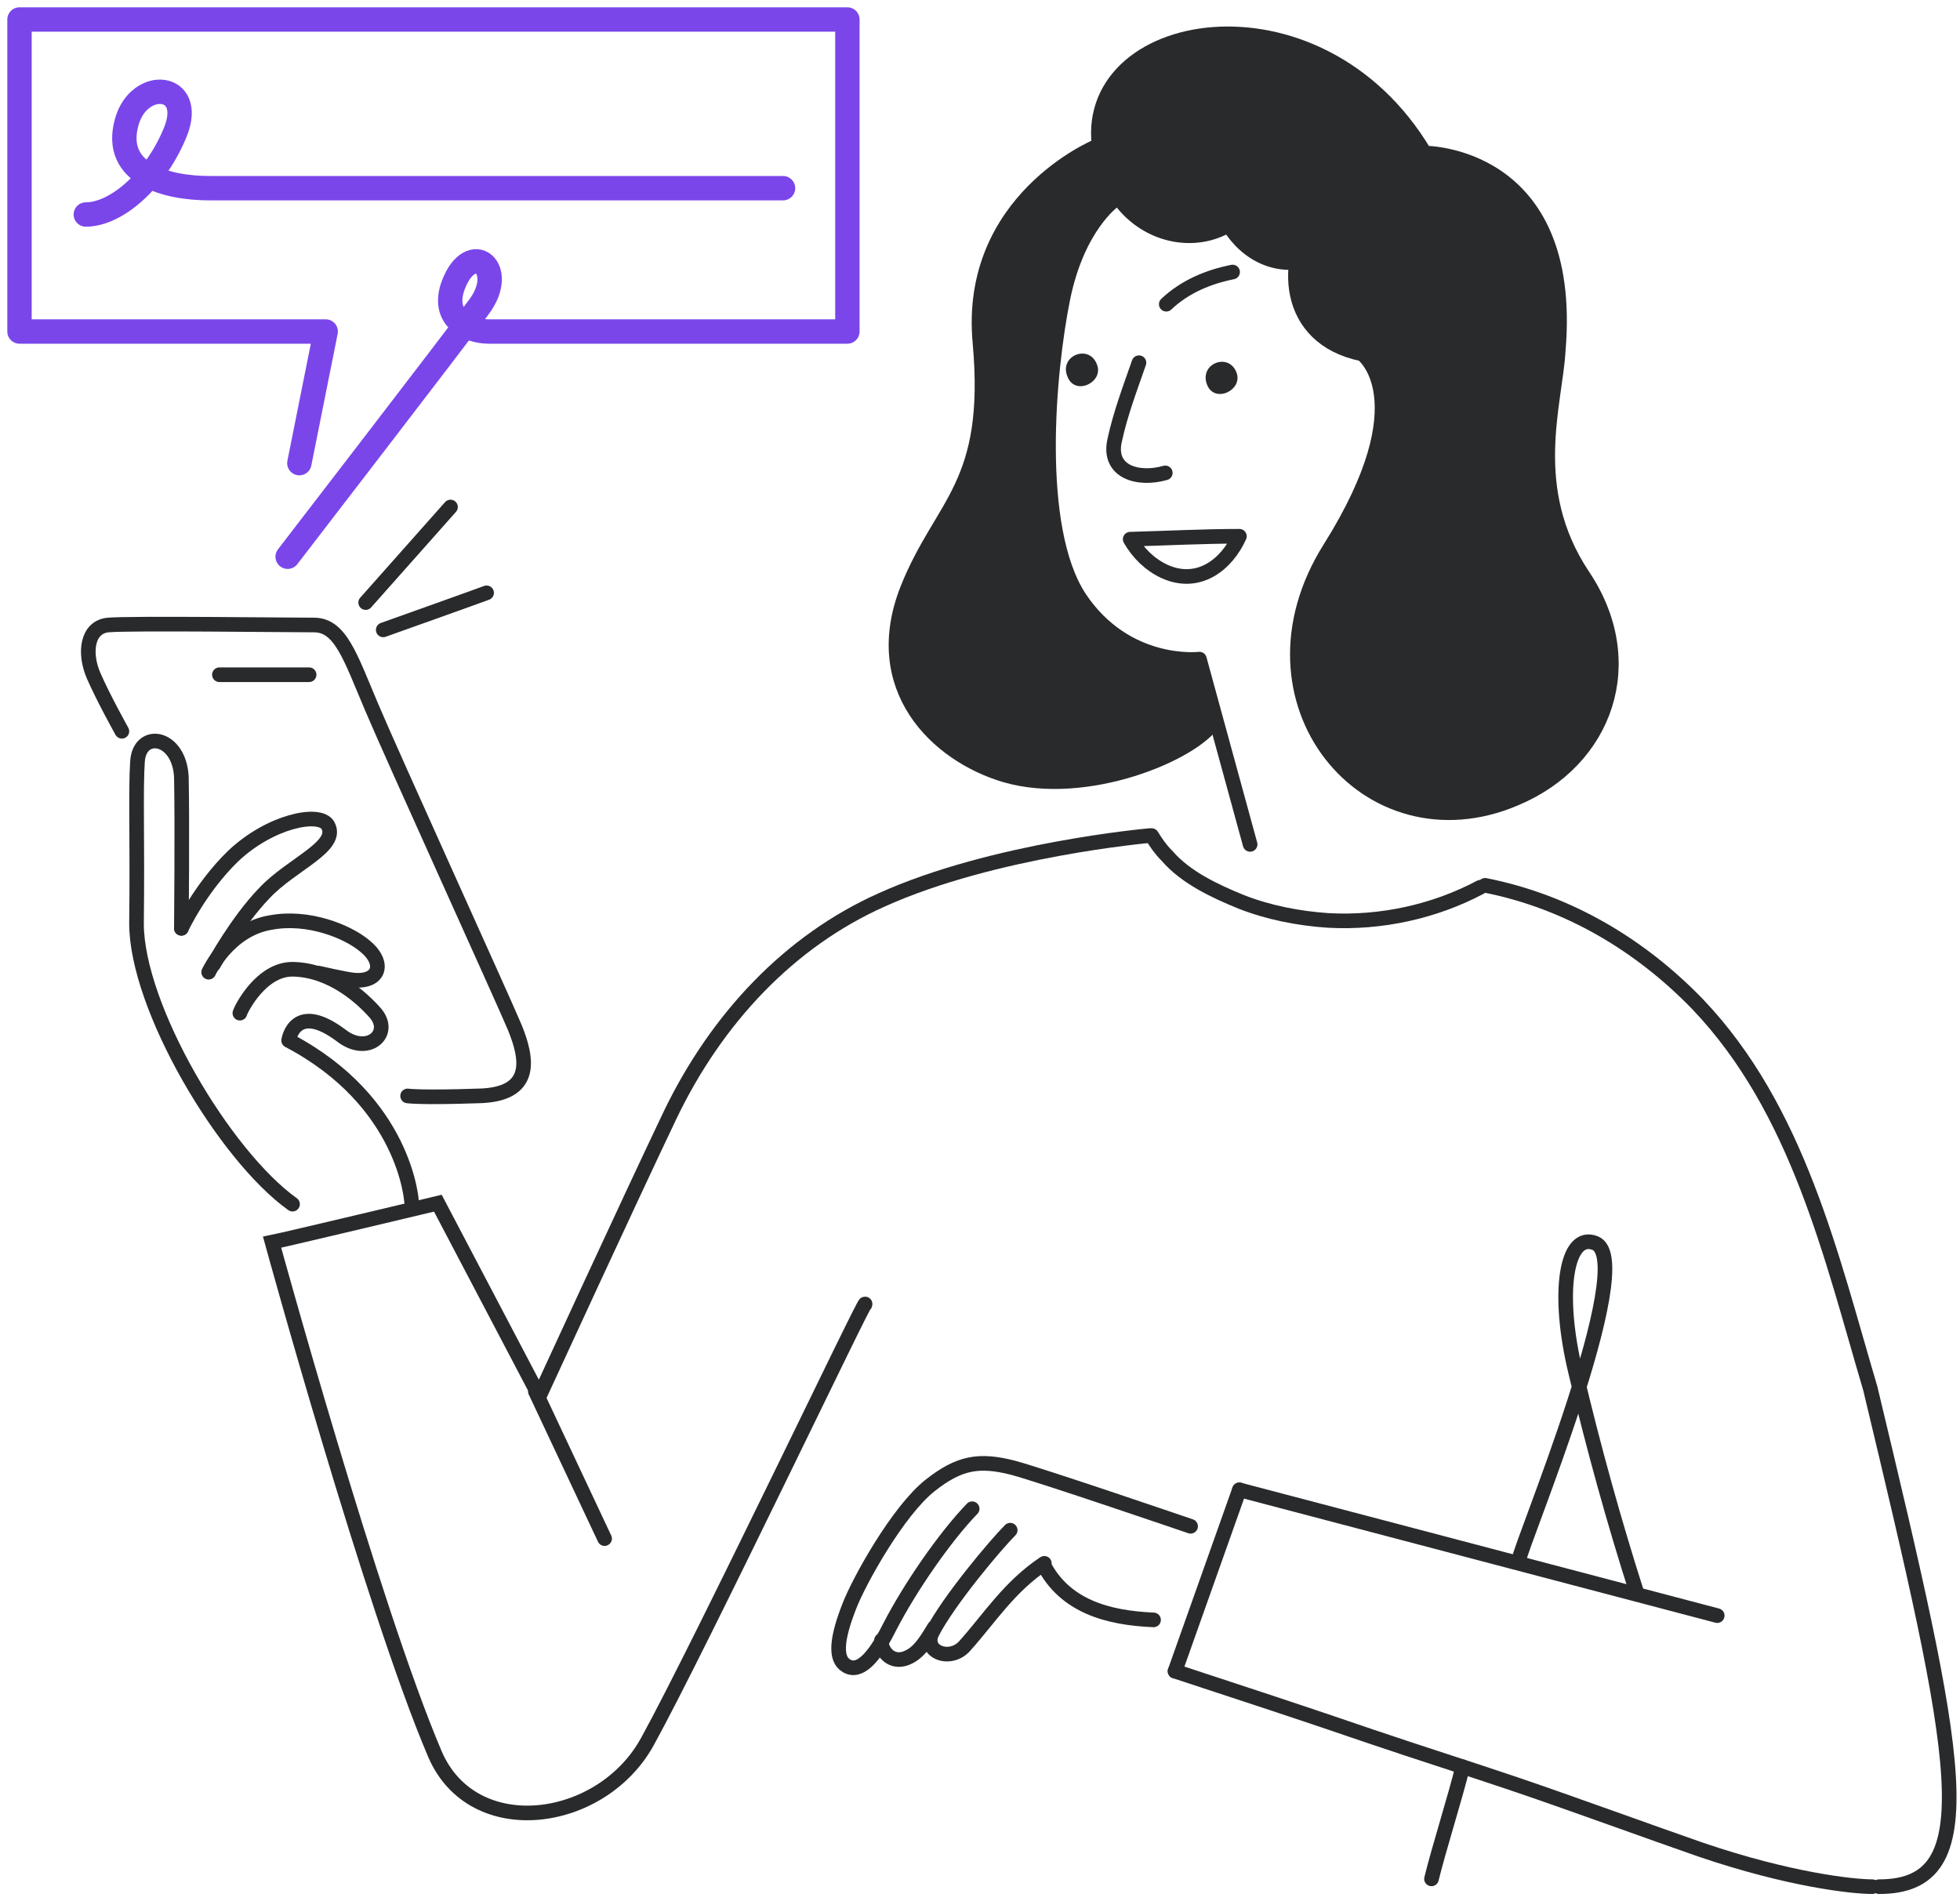
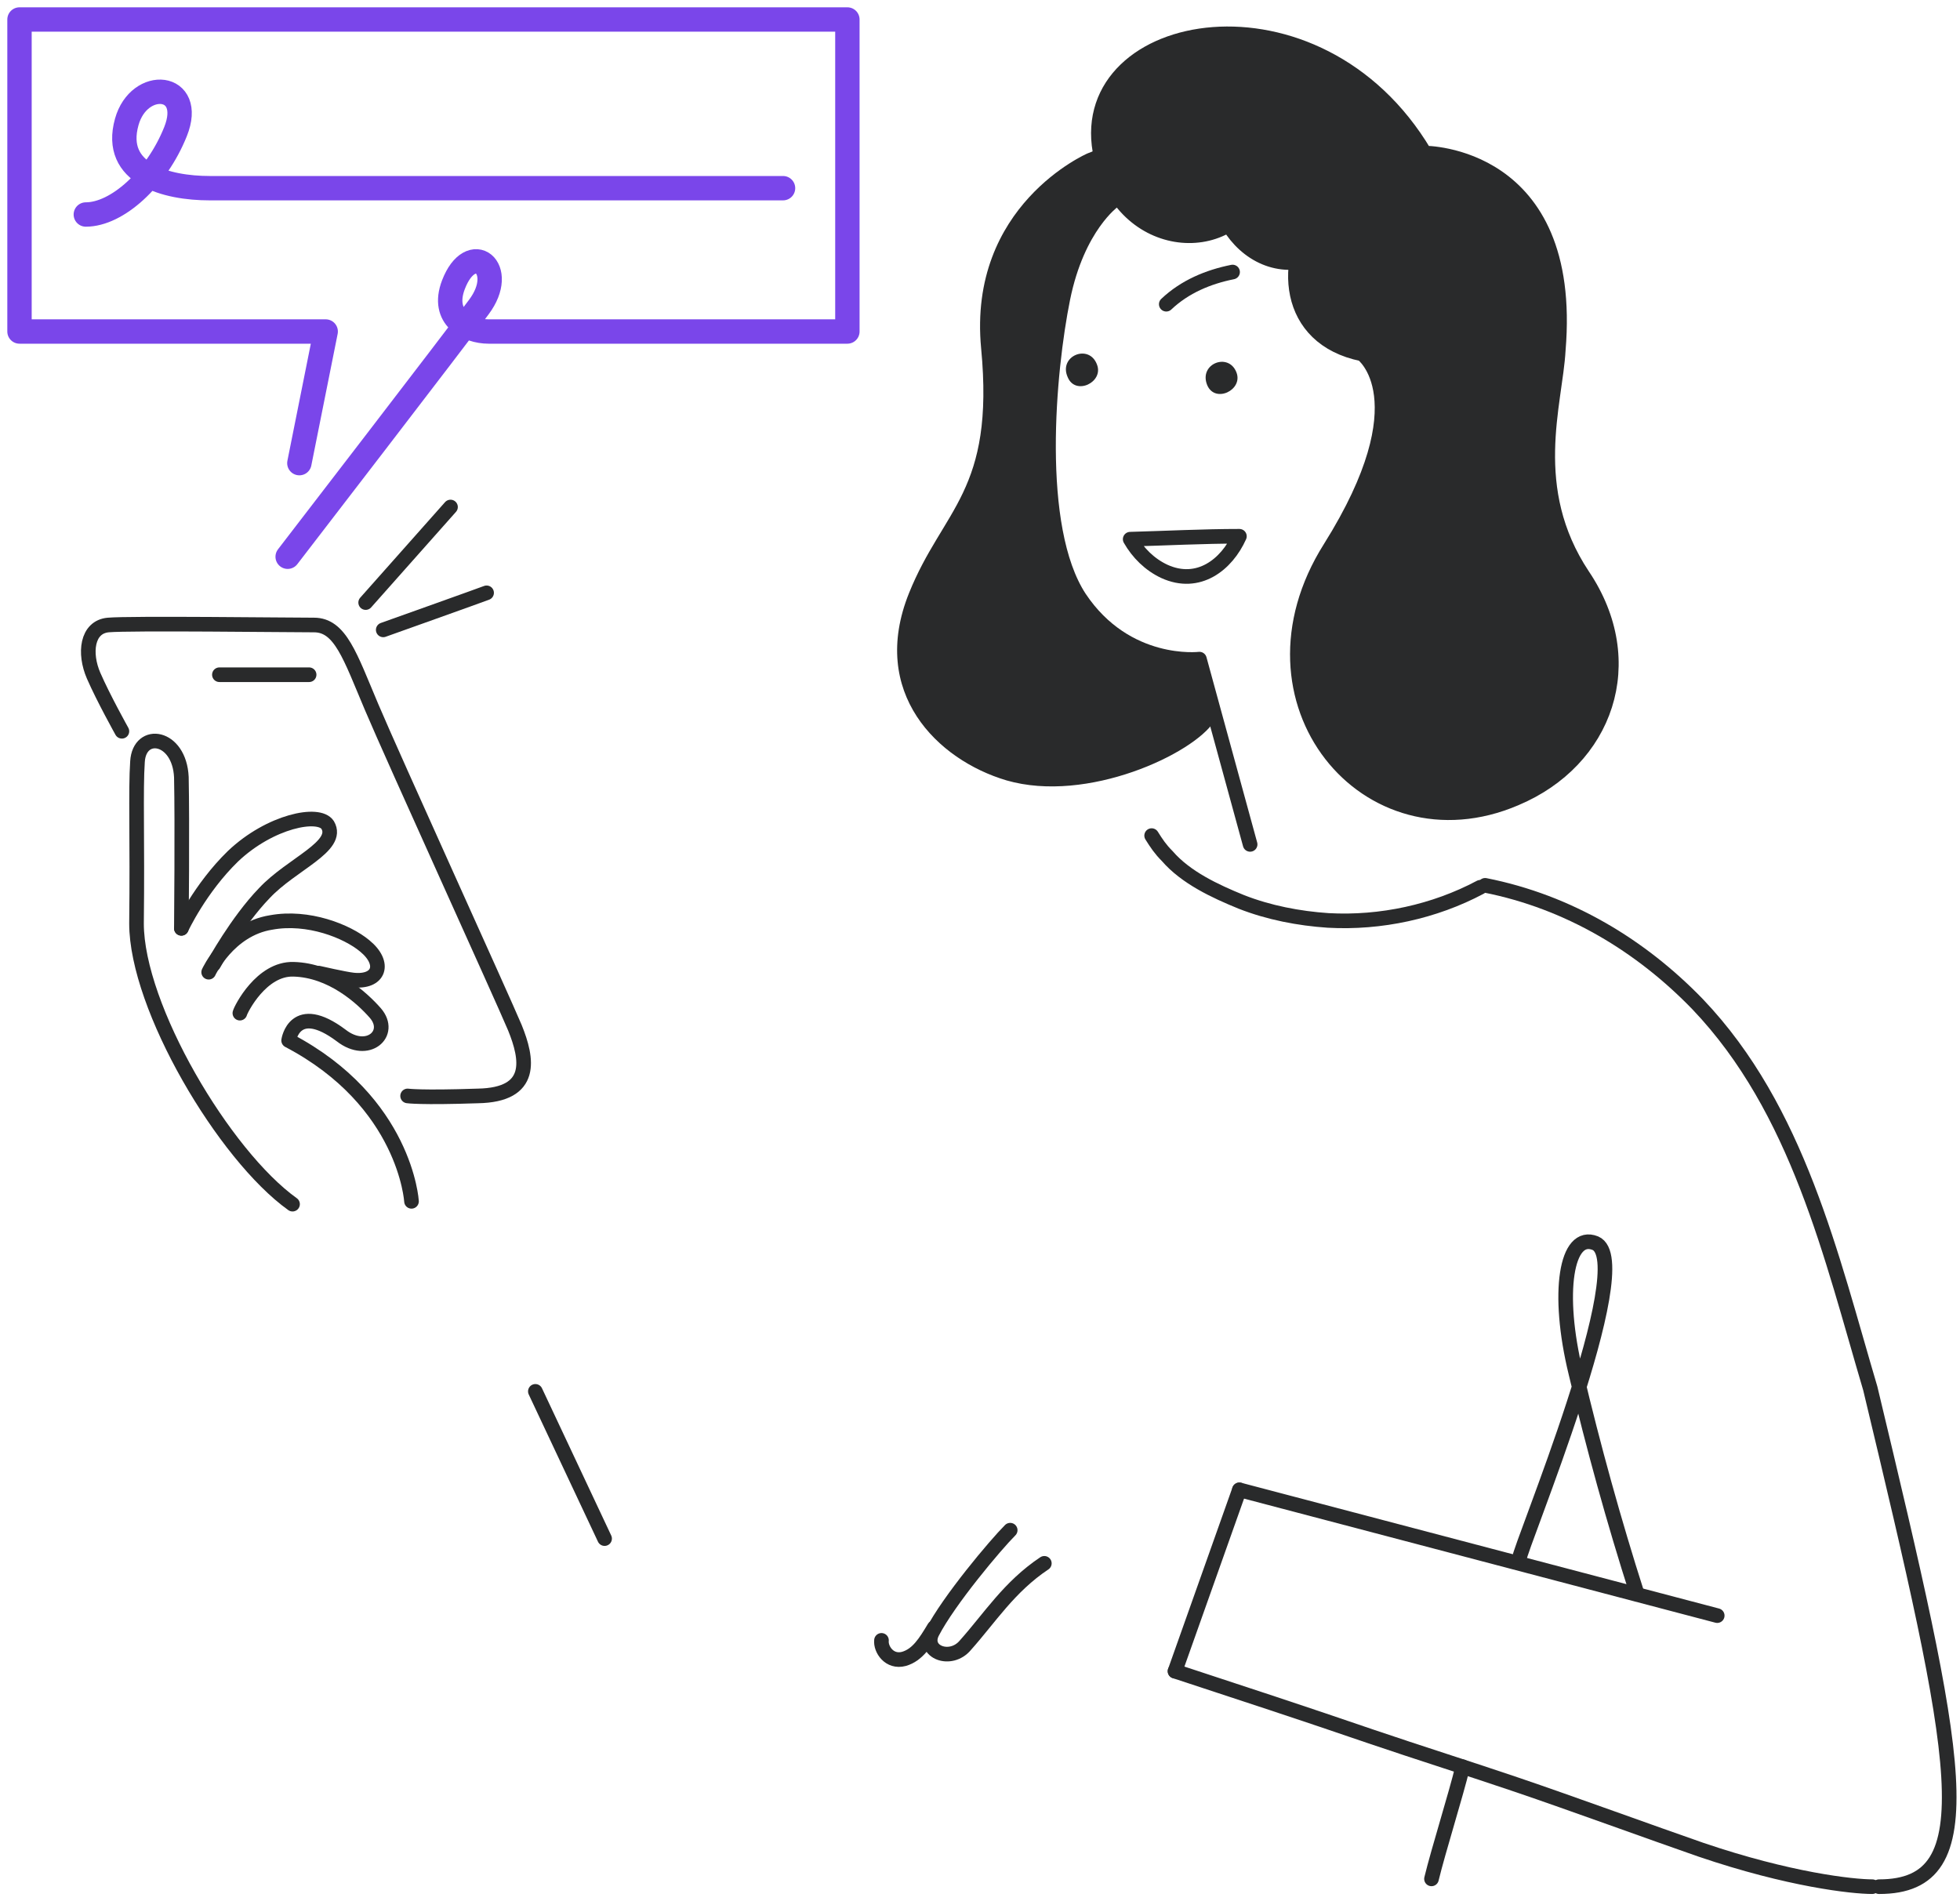
<svg xmlns="http://www.w3.org/2000/svg" width="201" height="195" viewBox="0 0 201 195" fill="none">
  <path d="M62.002 157.801L54.902 142.701" stroke="#292A2B" stroke-width="1.5" stroke-miterlimit="10" stroke-linecap="round" stroke-linejoin="round" />
-   <path d="M117.902 85.701C117.902 85.701 101.902 87.101 90.402 92.301C81.002 96.501 73.502 104.401 68.702 114.401C64.502 123.201 55.302 143.201 55.302 143.201L44.902 123.401C44.902 123.401 29.402 127.101 27.902 127.401C27.902 127.401 38.202 164.901 44.602 179.901C48.502 189.001 61.702 187.201 66.402 178.601C71.702 169.001 89.302 132.001 88.702 133.801" stroke="#292A2B" stroke-width="1.5" stroke-linecap="round" />
  <path d="M118.102 85.701C118.602 86.501 119.002 87.101 119.702 87.801C121.602 90.001 124.602 91.401 127.302 92.501C130.102 93.601 133.202 94.201 136.202 94.401C141.602 94.701 147.102 93.501 151.802 91.001" stroke="#292A2B" stroke-width="1.5" stroke-miterlimit="10" stroke-linecap="round" stroke-linejoin="round" />
  <path d="M152.301 90.801C160.901 92.501 168.301 97.001 174.101 103.001C184.401 113.801 187.801 128.901 191.801 142.401C200.901 180.401 203.801 193.501 192.701 193.501" stroke="#292A2B" stroke-width="1.5" stroke-miterlimit="10" stroke-linecap="round" stroke-linejoin="round" />
  <path d="M127.102 152.801L176.102 165.701" stroke="#292A2B" stroke-width="1.5" stroke-miterlimit="10" stroke-linecap="round" stroke-linejoin="round" />
  <path d="M120.5 171.4C127.2 173.6 133.9 175.8 140.6 178.1C145.6 179.8 150.7 181.4 155.7 183.1C161 184.9 169.5 188 174.4 189.7C183.5 192.8 190 193.5 192 193.5" stroke="#292A2B" stroke-width="1.5" stroke-miterlimit="10" stroke-linecap="round" stroke-linejoin="round" />
  <path d="M127.1 152.801L120.5 171.401" stroke="#292A2B" stroke-width="1.5" stroke-miterlimit="10" stroke-linecap="round" stroke-linejoin="round" />
  <path d="M150.001 181.201C149.301 184.101 147.501 189.801 146.801 192.701" stroke="#292A2B" stroke-width="1.5" stroke-miterlimit="10" stroke-linecap="round" stroke-linejoin="round" />
  <path d="M155.801 159.901C155.801 158.801 168.101 129.401 163.601 127.501C160.601 126.301 159.601 132.6 161.601 140.8C163.401 148.4 165.501 156.001 167.901 163.501" stroke="#292A2B" stroke-width="1.5" stroke-miterlimit="10" stroke-linecap="round" stroke-linejoin="round" />
  <path d="M112.5 37.4C113.2 39.2 110.3 40.6 109.5 38.7C108.5 36.5 111.7 35.2 112.5 37.4Z" fill="#292A2B" />
-   <path d="M116.801 37.201C115.901 39.801 114.901 42.401 114.301 45.201C113.601 48.401 116.701 49.301 119.501 48.501" stroke="#292A2B" stroke-width="1.5" stroke-miterlimit="10" stroke-linecap="round" stroke-linejoin="round" />
  <path d="M126.801 38.2C127.501 40 124.601 41.4 123.801 39.5C122.901 37.3 126.001 36.1 126.801 38.2Z" fill="#292A2B" />
  <path d="M119.602 31.2C121.502 29.4 123.902 28.4 126.402 27.9" stroke="#292A2B" stroke-width="1.5" stroke-miterlimit="10" stroke-linecap="round" stroke-linejoin="round" />
  <path d="M127.102 55C123.402 55 119.602 55.2 115.902 55.3C116.702 56.7 117.902 57.9 119.402 58.6C122.902 60.2 125.802 57.9 127.102 55Z" stroke="#292A2B" stroke-width="1.5" stroke-miterlimit="10" stroke-linecap="round" stroke-linejoin="round" />
  <path d="M162.302 59C168.302 67.9 164.702 78 155.402 81.9C140.202 88.4 126.502 71.9 136.402 56.2C146.002 40.9 139.702 36.3 139.702 36.3C131.802 34.7 131.302 26.7 135.302 21.2C139.002 16.099 142.202 20.4 138.502 24C130.702 31.5 123.102 23 125.002 16.299C126.802 9.9 131.602 12.499 129.102 19.2C126.302 26.799 114.602 25.8 112.802 15.5C110.402 1.8 135.102 -2.8 146.102 15.7C146.102 15.7 161.502 15.6 159.802 35.9C159.502 41.4 156.402 50.1 162.302 59Z" stroke="#292A2B" stroke-width="1.5" stroke-miterlimit="10" />
  <path d="M114.201 20.602C114.201 20.602 110.501 23.202 109.001 30.602C107.501 38.002 106.001 54.102 110.701 61.301C115.501 68.501 123.001 67.602 123.001 67.602L128.201 86.602" stroke="#292A2B" stroke-width="1.5" stroke-miterlimit="10" stroke-linecap="round" stroke-linejoin="round" />
-   <path d="M112.5 15C112.5 15 99.102 20.501 100.502 35.201C101.802 49.801 96.602 51.601 93.102 60.301C89.002 70.501 96.002 77.401 103.102 79.501C111.402 81.901 122.4 77.3 124.5 74" stroke="#292A2B" stroke-width="1.5" stroke-miterlimit="10" stroke-linecap="round" stroke-linejoin="round" />
  <path d="M8.801 22C12.001 22 16.061 18.347 18 13.5C20 8.5 14.264 7.992 13 12.5C11.5 17.85 17.1 19.3 21.5 19.3C23.2 19.3 80.301 19.3 80.301 19.3" stroke="#7A46EA" stroke-width="2.5" stroke-miterlimit="10" stroke-linecap="round" stroke-linejoin="round" />
  <path d="M29.5 57.1C29.5 57.1 46.9 34.5 49.1 31.5C52.1 27.5 48.3 24.5 46.5 29.2C45.2 32.6 48 34 50.1 34C57.4 34 86.9 34 86.9 34V2H2V34H33.4L30.7 47.5" stroke="#7A46EA" stroke-width="2.5" stroke-miterlimit="10" stroke-linecap="round" stroke-linejoin="round" />
  <path d="M162.417 59.438C156.517 50.638 159.617 41.938 160.117 36.438C161.917 16.138 146.5 16 146.5 16C135.7 -2.1 111.5 1.5 113.017 15.138L111.517 15.738C111.517 15.738 99.217 21.038 100.617 35.738C102.017 50.438 96.717 52.138 93.217 60.838C89.117 71.038 96.117 77.938 103.217 80.038C111.517 82.438 122.4 77.3 124.5 74L123 67.5C123 67.5 115.717 69.038 110.917 61.838C106.117 54.638 107.617 38.538 109.217 31.138C110.617 24.538 114.217 21.138 114.917 20.538C117.717 24.738 122.817 25.638 126.317 23.538C127.717 25.938 130.317 27.638 133.217 27.338C132.717 31.038 134.117 34.538 137.917 36.138H137.817C138.517 36.438 139.217 36.638 139.917 36.738C140.317 37.038 145.917 41.738 136.617 56.638C126.717 72.338 140.417 88.838 155.617 82.338C164.717 78.438 168.317 68.438 162.417 59.438Z" fill="#292A2B" />
  <path d="M12.5 75C12.5 75 10.601 71.601 9.601 69.301C8.601 67.001 8.901 64.301 11.101 64.101C13.301 63.901 29.501 64.101 32.201 64.101C34.901 64.101 35.901 67.301 38.101 72.501C40.301 77.701 51.501 102.301 52.801 105.401C54.101 108.601 54.801 112.301 49.001 112.401C43.101 112.601 41.801 112.401 41.801 112.401" stroke="#292A2B" stroke-width="1.5" stroke-miterlimit="10" stroke-linecap="round" stroke-linejoin="round" />
  <path d="M31.7 69.201H22.5" stroke="#292A2B" stroke-width="1.5" stroke-miterlimit="10" stroke-linecap="round" stroke-linejoin="round" />
  <path d="M46.2 52L37.5 61.8" stroke="#292A2B" stroke-width="1.5" stroke-miterlimit="10" stroke-linecap="round" stroke-linejoin="round" />
  <path d="M49.901 60.801C49.401 61.001 39.301 64.601 39.301 64.601" stroke="#292A2B" stroke-width="1.5" stroke-miterlimit="10" stroke-linecap="round" stroke-linejoin="round" />
  <path d="M18.6 95.21C18.6 95.21 18.7 84.41 18.6 79.71C18.4 75.41 14.3 74.81 14.1 78.11C13.9 81.01 14.1 86.11 14 94.71C14 103.31 23 118.5 30 123.5" stroke="#292A2B" stroke-width="1.5" stroke-miterlimit="10" stroke-linecap="round" stroke-linejoin="round" />
  <path d="M42.2 123.21C42.2 123.21 41.6 113.01 29.6 106.71C29.6 106.71 30.2 102.61 35 106.21C37.7 108.31 40.3 106.01 38.5 103.91C37.1 102.31 34 99.51 30.1 99.41C26.8 99.31 24.7 103.51 24.6 103.91" stroke="#292A2B" stroke-width="1.5" stroke-miterlimit="10" stroke-linecap="round" stroke-linejoin="round" />
  <path d="M21.4 99.71C21.4 99.71 23.4 95.31 27.8 94.61C31.6 93.91 35.6 95.51 37.4 97.01C39.6 98.81 38.9 100.81 36.2 100.51C35.3 100.41 32.7 99.81 32.7 99.81" stroke="#292A2B" stroke-width="1.5" stroke-miterlimit="10" stroke-linecap="round" stroke-linejoin="round" />
  <path d="M18.6 95.21C18.6 95.21 20.5 91.11 23.9 87.81C27.7 84.21 32.7 83.21 33.6 84.61C34.9 86.81 29.9 88.61 27.1 91.61C24.3 94.51 21.9 98.91 21.9 98.91" stroke="#292A2B" stroke-width="1.5" stroke-miterlimit="10" stroke-linecap="round" stroke-linejoin="round" />
-   <path d="M106.997 160.439C109.197 164.739 113.597 165.939 118.297 166.139" stroke="#292A2B" stroke-width="1.5" stroke-miterlimit="10" stroke-linecap="round" stroke-linejoin="round" />
-   <path d="M122.097 156.539C122.097 156.539 106.897 151.339 103.897 150.539C100.397 149.639 98.365 150 95.397 152.339C92.097 154.94 88.097 162.139 87.097 164.739C85.797 168.039 85.597 170.139 86.797 170.839C88.097 171.639 89.597 170.139 91.197 166.939C93.297 162.839 96.897 157.639 99.697 154.739" stroke="#292A2B" stroke-width="1.5" stroke-miterlimit="10" stroke-linecap="round" stroke-linejoin="round" />
  <path d="M103.597 156.939C102.097 158.439 97.297 164.139 95.597 167.439C94.597 169.439 97.497 170.539 98.997 168.739C101.497 165.939 103.497 162.739 107.097 160.339" stroke="#292A2B" stroke-width="1.5" stroke-miterlimit="10" stroke-linecap="round" stroke-linejoin="round" />
  <path d="M95.797 166.939C94.897 168.439 94.097 169.739 92.697 170.139C91.197 170.539 90.297 169.139 90.397 168.239" stroke="#292A2B" stroke-width="1.5" stroke-miterlimit="10" stroke-linecap="round" stroke-linejoin="round" />
</svg>